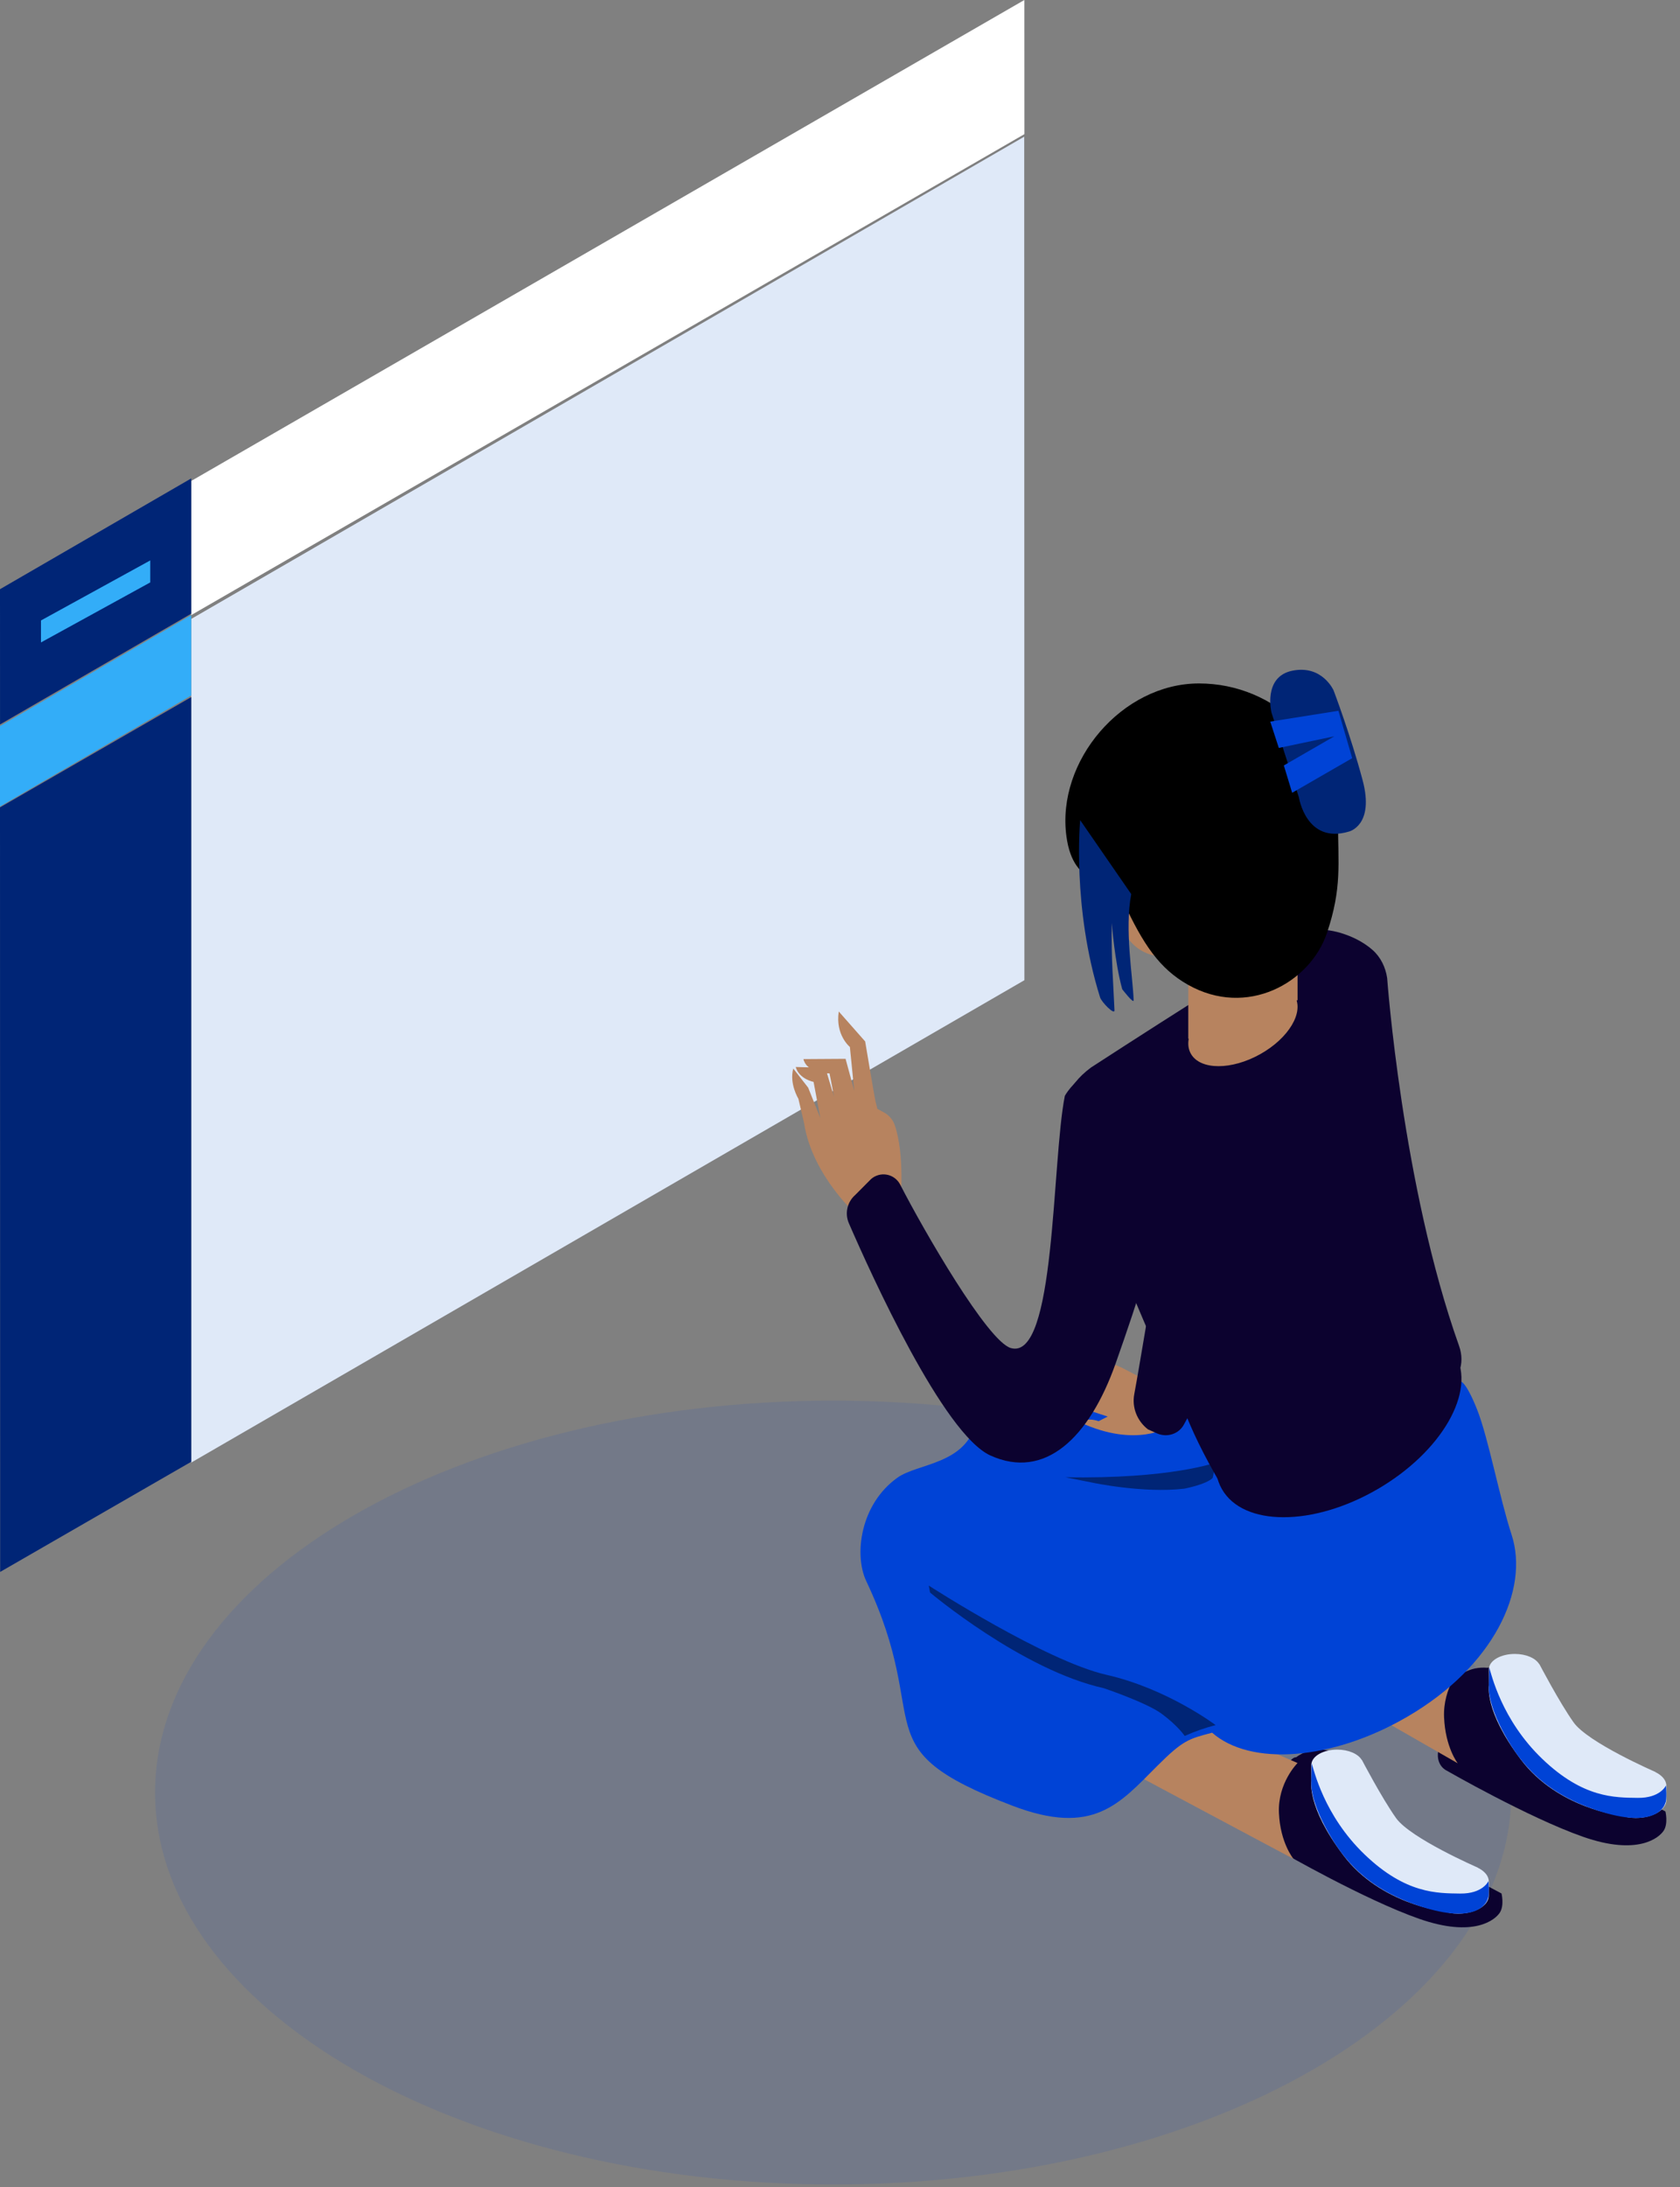
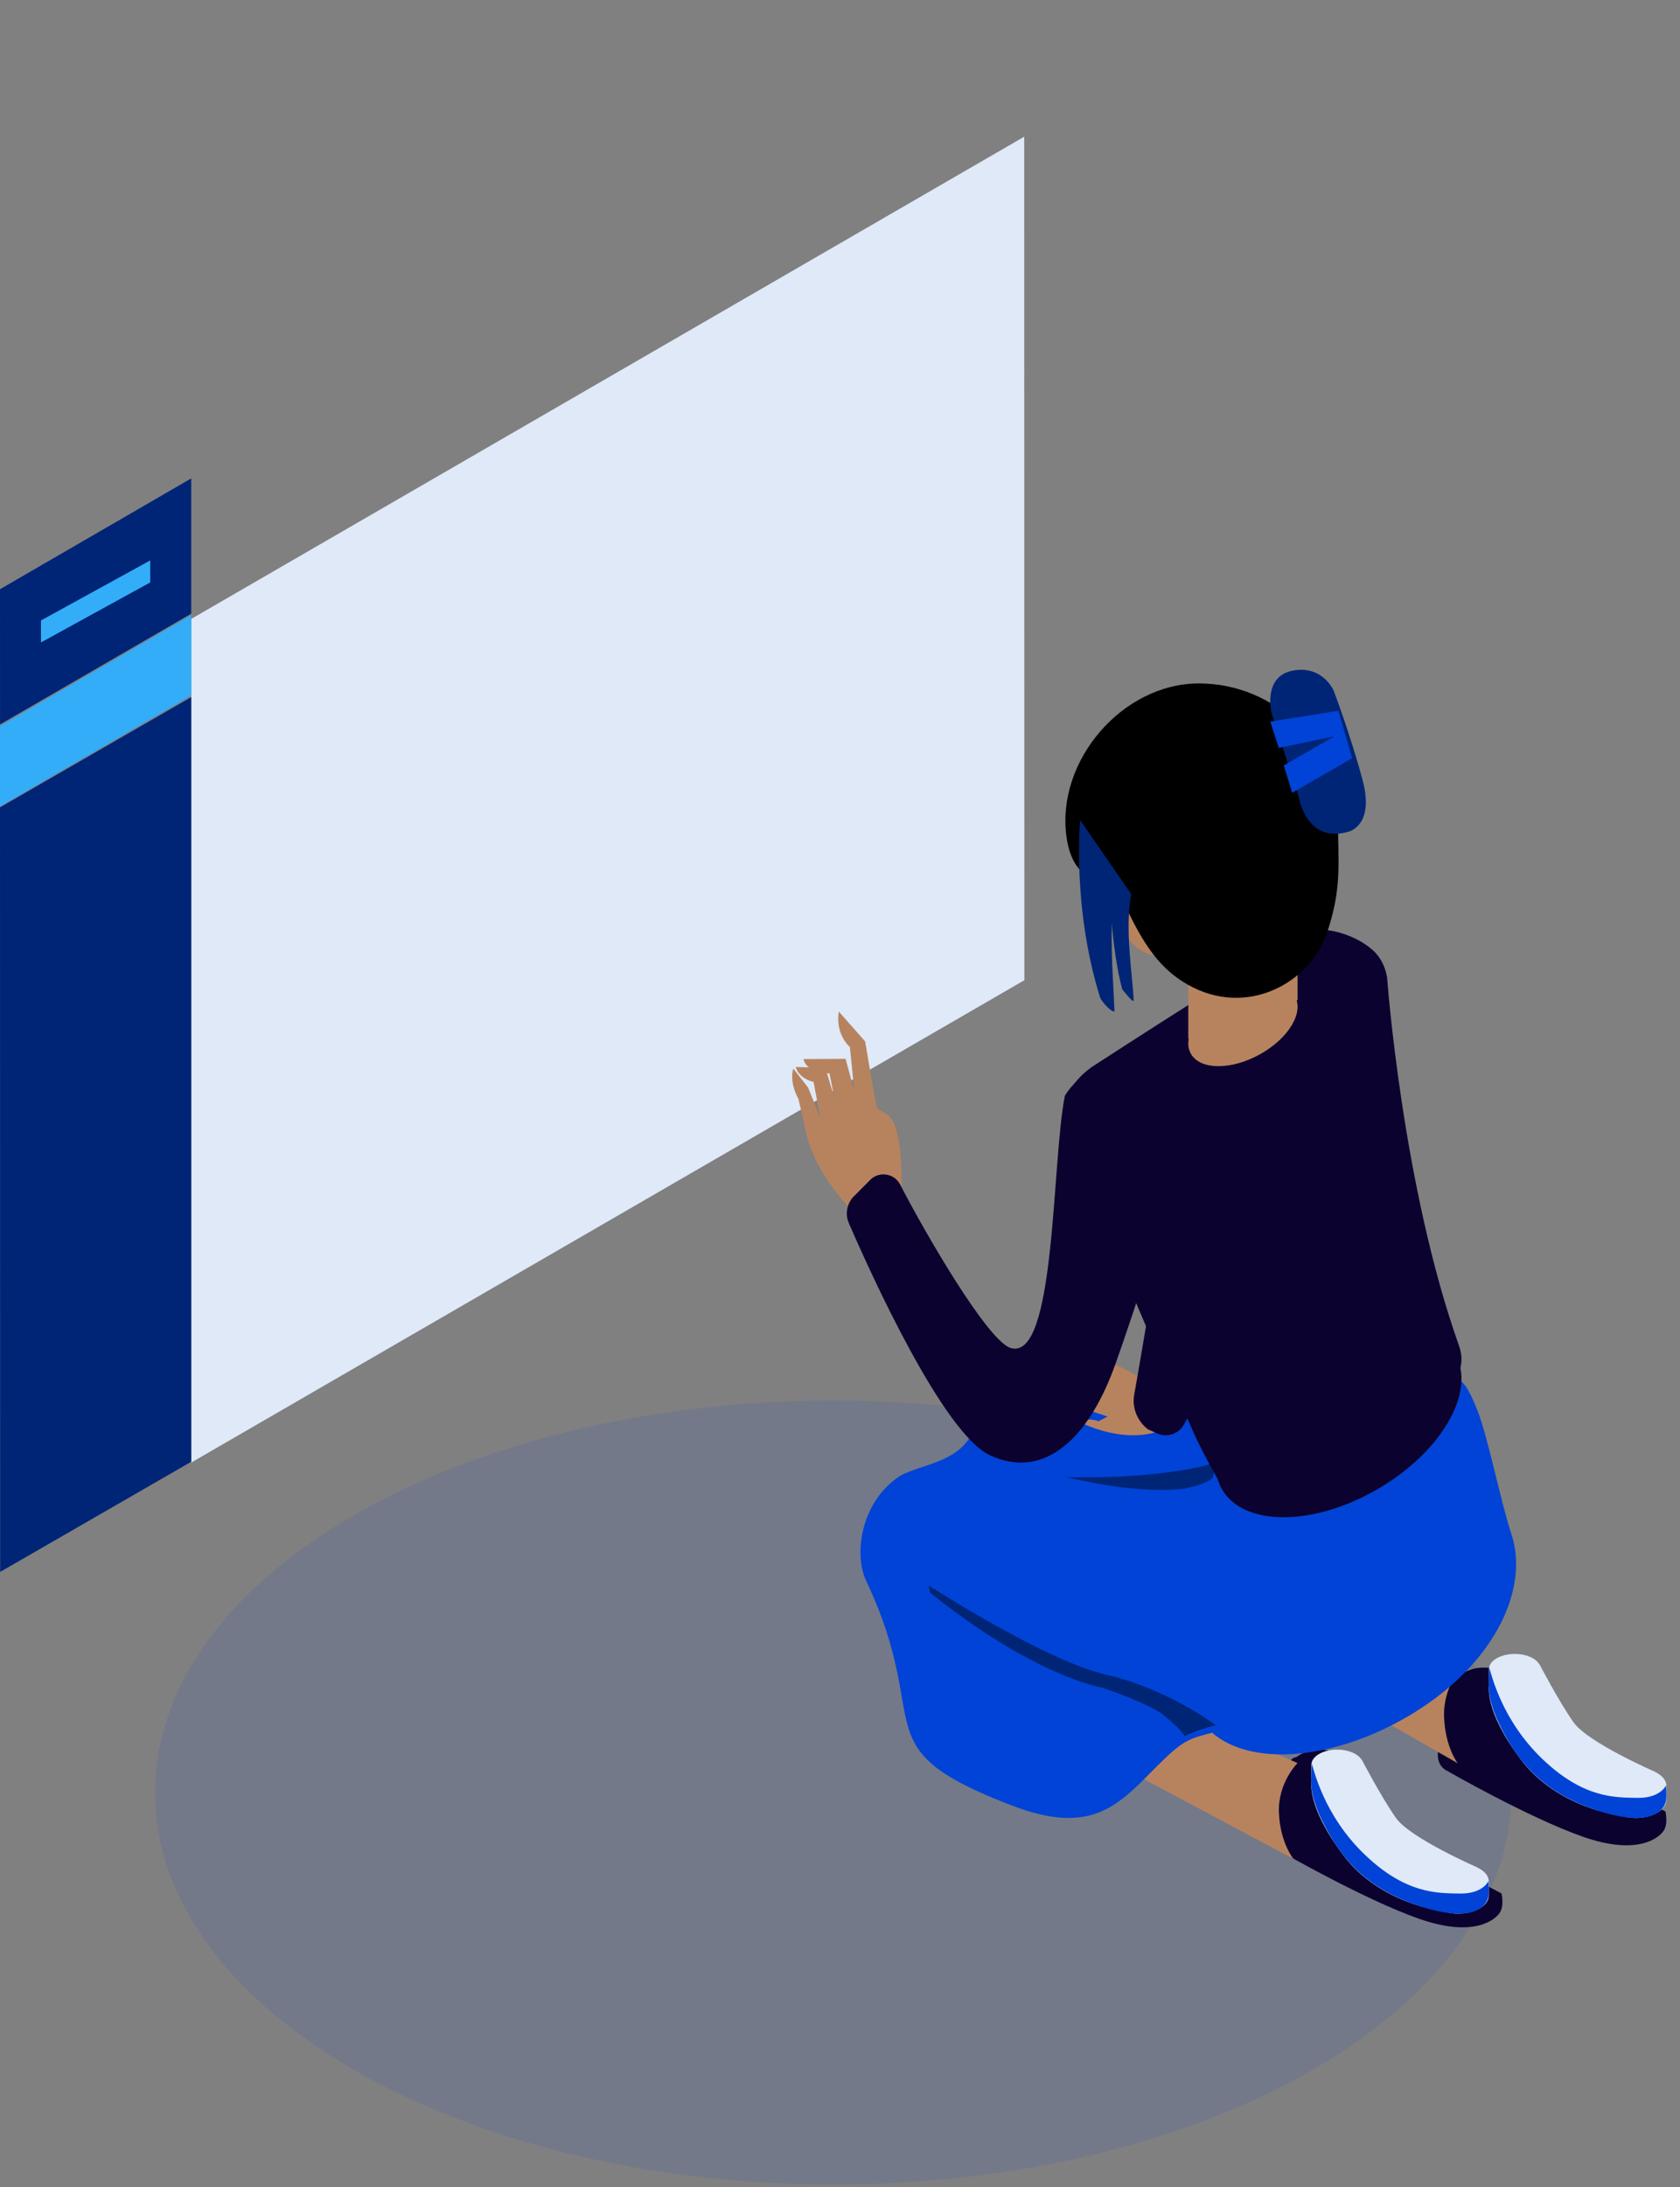
<svg xmlns="http://www.w3.org/2000/svg" width="123" height="160" viewBox="0 0 123 160" fill="none">
  <rect x="0" y="0" width="123" height="160" fill="#808080" stroke="none" />
  <path opacity="0.1" d="M110.653 131.142C110.653 146.988 88.424 159.815 61.01 159.815C33.596 159.815 11.355 146.988 11.355 131.142C11.355 115.296 33.575 102.469 60.999 102.469C88.422 102.469 110.643 115.296 110.643 131.142" fill="#0043D6" />
  <path d="M14 45.281V107L75 71.711L74.988 10L14 45.281Z" fill="#DFE9F8" />
-   <path d="M75 9.814L74.997 0L14 35.186V45L75 9.814Z" fill="white" />
  <path d="M14 35L0 43.105L0.003 53L14 44.896V35Z" fill="#002576" />
  <path d="M14 45L0 53.12V59L14 50.88V45Z" fill="#33ADF8" />
  <path d="M0 59.066L0.012 115L14 106.941V51L0 59.066Z" fill="#002576" />
  <path d="M11 41L3 45.392V47L11 42.609V41Z" fill="#33ADF8" />
  <path d="M109.932 138.524C109.932 138.524 110.148 139.395 109.811 139.922C109.474 140.45 107.908 141.778 103.91 140.38C99.912 138.983 93.892 135.522 93.892 135.522C93.892 135.522 93.145 135.179 93.289 134.148C93.434 133.116 93 131.147 93 131.147C93 131.147 94.277 128.511 94.903 128.557C94.903 128.557 95.913 127.687 97.48 128.122L101.357 133.965L109.932 138.525V138.524Z" fill="#0C022F" />
  <path d="M81 128.692L94.707 136C94.707 136 93.733 134.845 93.637 132.634C93.538 130.424 95 128.981 95 128.981L88.13 126L81 126.625V128.692Z" fill="#B7835F" />
  <path d="M108.197 136.642L108.203 136.636C108.203 136.636 103.266 134.495 102.209 133.006C101.153 131.516 99.706 128.747 99.706 128.747L99.694 128.75C99.435 128.314 98.737 128 97.906 128C96.89 128 96.066 128.468 96.014 129.055C96.012 129.058 96.006 129.059 96.006 129.059V129.109L96.004 129.113L96.005 129.118L96.018 130.294C96.018 130.294 95.641 132.144 98.351 135.728C101.061 139.313 105.655 139.828 105.655 139.828L105.658 139.824C105.985 139.934 106.357 140 106.759 140C107.997 140 109 139.413 109 138.688V137.641C109 137.238 108.684 136.883 108.197 136.642Z" fill="#DFE9F8" />
  <path d="M121.932 132.524C121.932 132.524 122.148 133.395 121.811 133.922C121.474 134.45 119.908 135.778 115.91 134.38C111.912 132.983 105.892 129.522 105.892 129.522C105.892 129.522 105.145 129.179 105.289 128.148C105.434 127.116 105 125.146 105 125.146C105 125.146 106.277 122.511 106.903 122.556C106.903 122.556 107.913 121.686 109.48 122.122L113.357 127.965L121.932 132.525V132.524Z" fill="#0C022F" />
  <path d="M98 124L106.727 129C106.727 129 105.818 127.846 105.727 125.634C105.637 123.423 107 121.98 107 121.98L100.59 119L98 121.932V124Z" fill="#B7835F" />
  <path d="M110.668 112.27C109.794 109.601 108.974 105.214 108.145 103.12C107.305 101.006 106.92 101.054 106.92 101.054L87.85 102.719L78.122 99.086C76.558 98.493 72.168 101.05 71.485 103.979C70.742 107.16 67.215 107.031 65.708 108.103C62.98 110.043 62.514 113.753 63.422 115.671C68.445 126.281 62.943 127.839 74.122 132.104C80.034 134.36 81.952 131.968 84.71 129.209C86.632 127.288 87.04 127.214 88.737 126.765L88.745 126.762C91.535 129.213 97.483 128.826 103.039 125.592C109.359 121.914 111.989 116.305 110.668 112.271" fill="#0043D6" />
  <path d="M79.986 108.47C79.986 108.47 83.691 109.26 86.696 108.911C86.696 108.911 88.306 108.609 88.785 108.126C88.785 108.126 88.967 107.306 89 107C89 107 85.687 108.214 78 108.074L79.986 108.47Z" fill="#002576" />
  <path d="M106.536 99.051C108.107 101.786 105.56 106.218 100.846 108.951C96.132 111.684 91.036 111.683 89.464 108.948C87.893 106.215 90.44 101.783 95.154 99.05C99.868 96.317 104.964 96.317 106.536 99.051Z" fill="#0C022F" />
  <path d="M89 126.206C89 126.206 85.467 123.539 81.009 122.528C76.549 121.516 68 116 68 116L68.092 116.507C68.092 116.507 74.816 122.174 80.822 123.509C80.822 123.509 83.949 124.562 85.052 125.378C86.242 126.258 86.738 127 86.738 127C87.468 126.671 88.225 126.406 89 126.206Z" fill="#002576" />
  <path d="M114 127.761L110.027 122.118C108.423 121.698 107.387 122.538 107.387 122.538C107.387 122.538 105.907 123.865 106.005 125.902C106.104 127.938 107.091 129 107.091 129L114 127.761Z" fill="#0C022F" />
  <path d="M121.195 129.642L121.203 129.636C121.203 129.636 116.265 127.495 115.208 126.006C114.152 124.516 112.706 121.747 112.706 121.747L112.693 121.75C112.435 121.314 111.737 121 110.906 121C109.89 121 109.067 121.468 109.014 122.055C109.012 122.058 109.008 122.059 109.004 122.063L109.005 122.109L109.004 122.113L109.005 122.118L109.018 123.295C109.018 123.295 108.641 125.145 111.351 128.728C114.061 132.313 118.654 132.828 118.654 132.828L118.657 132.824C119.012 132.941 119.384 133.001 119.758 133C120.995 133 122 132.413 122 131.688V130.641C122 130.238 121.682 129.883 121.195 129.642Z" fill="#DFE9F8" />
  <path d="M108.973 137.623C108.973 137.623 108.568 138.554 106.897 138.53C105.227 138.507 102.914 138.554 99.917 135.68C96.917 132.805 96.196 129.471 96.031 129L96.001 130.491C96.001 130.491 95.932 131.659 97.123 133.833C98.313 136.006 100.076 138.273 104.287 139.559C108.499 140.844 108.924 138.912 108.924 138.912C109.061 138.702 108.974 137.623 108.974 137.623H108.973ZM121.973 130.623C121.973 130.623 121.568 131.554 119.897 131.53C118.227 131.507 115.914 131.554 112.917 128.68C109.917 125.805 109.196 122.471 109.029 122L109.002 123.491C109.002 123.491 108.932 124.659 110.122 126.833C111.313 129.006 113.076 131.273 117.287 132.559C121.499 133.844 121.924 131.912 121.924 131.912C122.061 131.702 121.974 130.623 121.974 130.623" fill="#0043D6" />
  <path d="M63.342 76.19C63.342 76.19 64.016 80.2 64.082 80.495L64.237 81.125L64.701 81.374C65.085 81.581 65.371 81.914 65.508 82.312C66.254 84.494 65.93 87.914 65.93 87.914L62.846 89C62.846 89 59.479 86.083 58.867 82.157L58.453 80.381C58.453 80.381 57.772 79.277 58.08 78.175L59.168 79.569L60.059 81.789L59.565 79.15C59.565 79.15 58.513 78.953 58.258 78.06L60.427 78.119L61.077 80.279L60.732 78.528C60.732 78.528 59.096 78.564 58.821 77.482L61.908 77.462L62.544 79.805L62.224 76.595C62.224 76.595 61.144 75.721 61.41 74L63.342 76.19ZM78.108 99.122C78.108 99.122 80.736 100.276 80.934 100.35C80.967 100.363 81.123 100.418 81.364 100.502L79.999 99.745C79.059 99.619 79.042 99 79.042 99C79.909 99.144 81.862 99.92 82.19 100.087C83.64 100.819 86 102.127 86 102.127L85.581 104.387C85.581 104.387 83.203 105.96 79.101 104.067C79.101 104.067 79.503 103.655 80.436 103.973L81.098 103.633L77.774 102.553C77.774 102.553 76.987 103.228 76.15 102.605L77.611 101.704L79.764 102.059L77.729 101.39C77.729 101.39 76.961 102.455 76 102.046L77.733 100.566L79.99 101L78.136 100.017C78.136 100.017 77.714 100.631 76.926 100.354L78.108 99.122Z" fill="#B7835F" />
  <path d="M63.774 86.258C63.931 86.12 64.117 86.02 64.319 85.965C64.52 85.909 64.732 85.901 64.937 85.94C65.142 85.978 65.336 86.064 65.504 86.188C65.671 86.313 65.808 86.474 65.904 86.66C67.661 90.082 72.314 98.125 74.004 98.62C77.306 99.589 76.992 85.03 77.962 80.168C77.962 80.168 80.177 76.122 84.707 79.085C87.702 81.043 84.993 90.376 81.681 99.747C79.748 105.214 76.482 108.291 72.506 106.479C69.078 104.919 63.802 93.297 62.148 89.489C61.997 89.14 61.96 88.751 62.044 88.38C62.128 88.009 62.327 87.674 62.614 87.424L63.774 86.258Z" fill="#0C022F" />
  <path d="M83.045 101.994C83.971 97.057 86.125 81.977 89.265 73.731C89.265 73.731 91.152 70.24 95.797 73.173C100.22 75.964 91.367 95.794 86.666 104.241C86.29 104.916 85.436 105.186 84.713 104.866L84.046 104.571C83.247 103.951 82.862 102.967 83.045 101.994Z" fill="#0C022F" />
  <path d="M79.885 78.092C79.93 78.058 95.379 68.042 96.207 68.004C96.969 67.977 97.73 68.094 98.449 68.348C99.265 68.628 99.97 69.037 100.499 69.506C101.089 70.03 101.445 70.771 101.56 71.556C101.56 71.556 102.659 86.771 106.82 98.451C107.794 101.183 104.661 102.947 100.975 106.209C96.575 110.105 89.493 108.781 89.493 108.781C86.513 103.755 86.437 101.908 85.353 100.006C82.938 95.762 78.211 82.091 78.211 82.091C77.756 81.064 77.918 79.553 79.885 78.091" fill="#0C022F" />
  <path d="M91 69.44L85.852 69.977C85.369 70.027 84.889 69.994 84.432 69.888C83.057 69.57 82.11 68.372 81.972 67.042L81 57.492C81 57.492 87.355 53.869 87.46 54.004C87.565 54.138 91 69.441 91 69.441" fill="#B7835F" />
  <path d="M87 65V76L95 73.17V66.009L87 65Z" fill="#B7835F" />
  <path d="M87.206 77.12C87.905 78.292 90.17 78.293 92.265 77.122C94.36 75.951 95.492 74.05 94.794 72.879C94.095 71.708 91.83 71.707 89.735 72.878C87.64 74.05 86.508 75.95 87.206 77.121" fill="#B7835F" />
  <path d="M97.962 60.073C97.962 63.181 98.265 64.94 97.155 68.248C95.929 71.899 91.298 74.49 86.965 72.038C84.905 70.871 83.69 69.09 82.27 66.013C81.361 64.043 78.625 65.19 78.078 61.191C77.325 55.678 82.157 50 87.78 50C93.402 50 97.961 54.51 97.961 60.073" fill="black" />
  <path d="M98.76 60.837C98.76 60.837 100.649 60.4 99.764 57.081C98.878 53.763 97.637 50.507 97.637 50.507C97.637 50.507 96.81 48.627 94.626 49.066C92.44 49.505 93.091 52.135 93.091 52.135L95.098 58.333C95.098 58.333 95.63 61.776 98.76 60.837Z" fill="#002576" />
  <path d="M97.99 52L93 52.792L93.627 54.718L97.693 53.866L93.995 56L94.604 58L99 55.466L97.99 52Z" fill="#0043D6" />
  <path d="M79.084 60C79.084 60 78.474 66.374 80.541 72.967C80.654 73.323 81.613 74.292 81.596 73.914C81.512 71.894 81.35 70.189 81.398 67.528C81.398 67.528 81.608 70.366 82.163 72.37C82.163 72.37 83.012 73.482 83 73.174C82.933 71.384 82.328 68.022 82.822 65.41L79.084 60Z" fill="#002576" />
</svg>